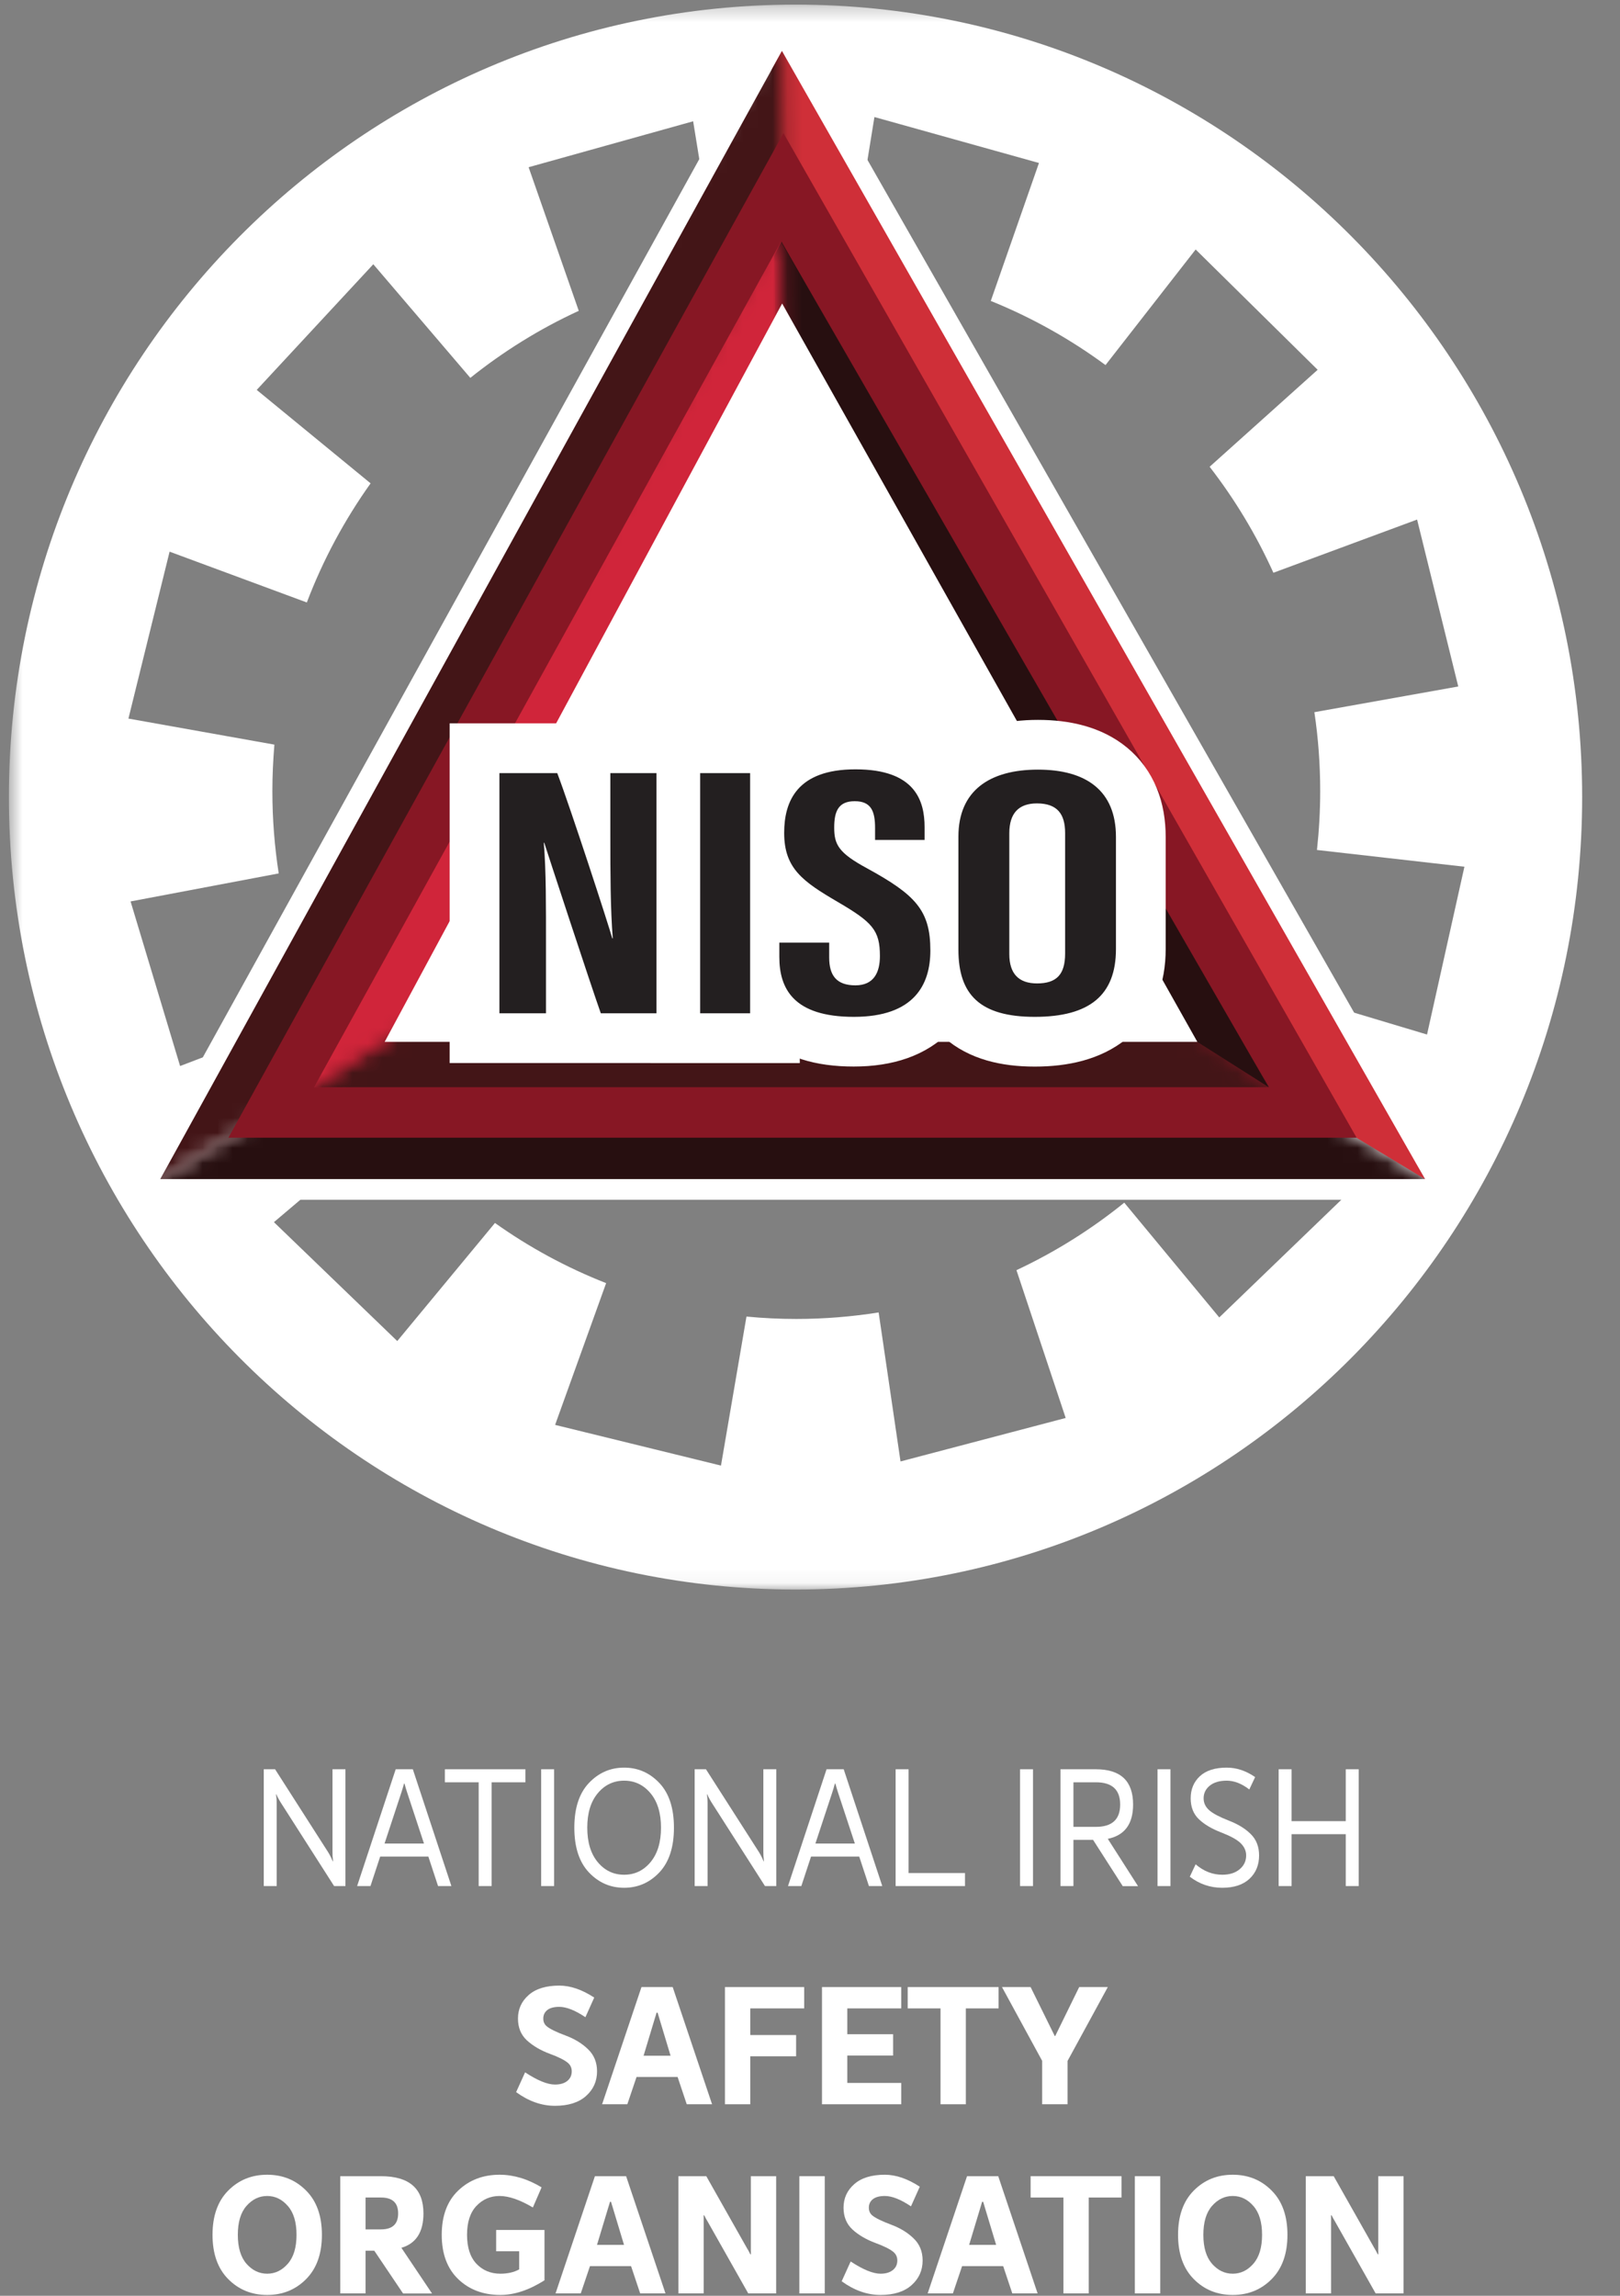
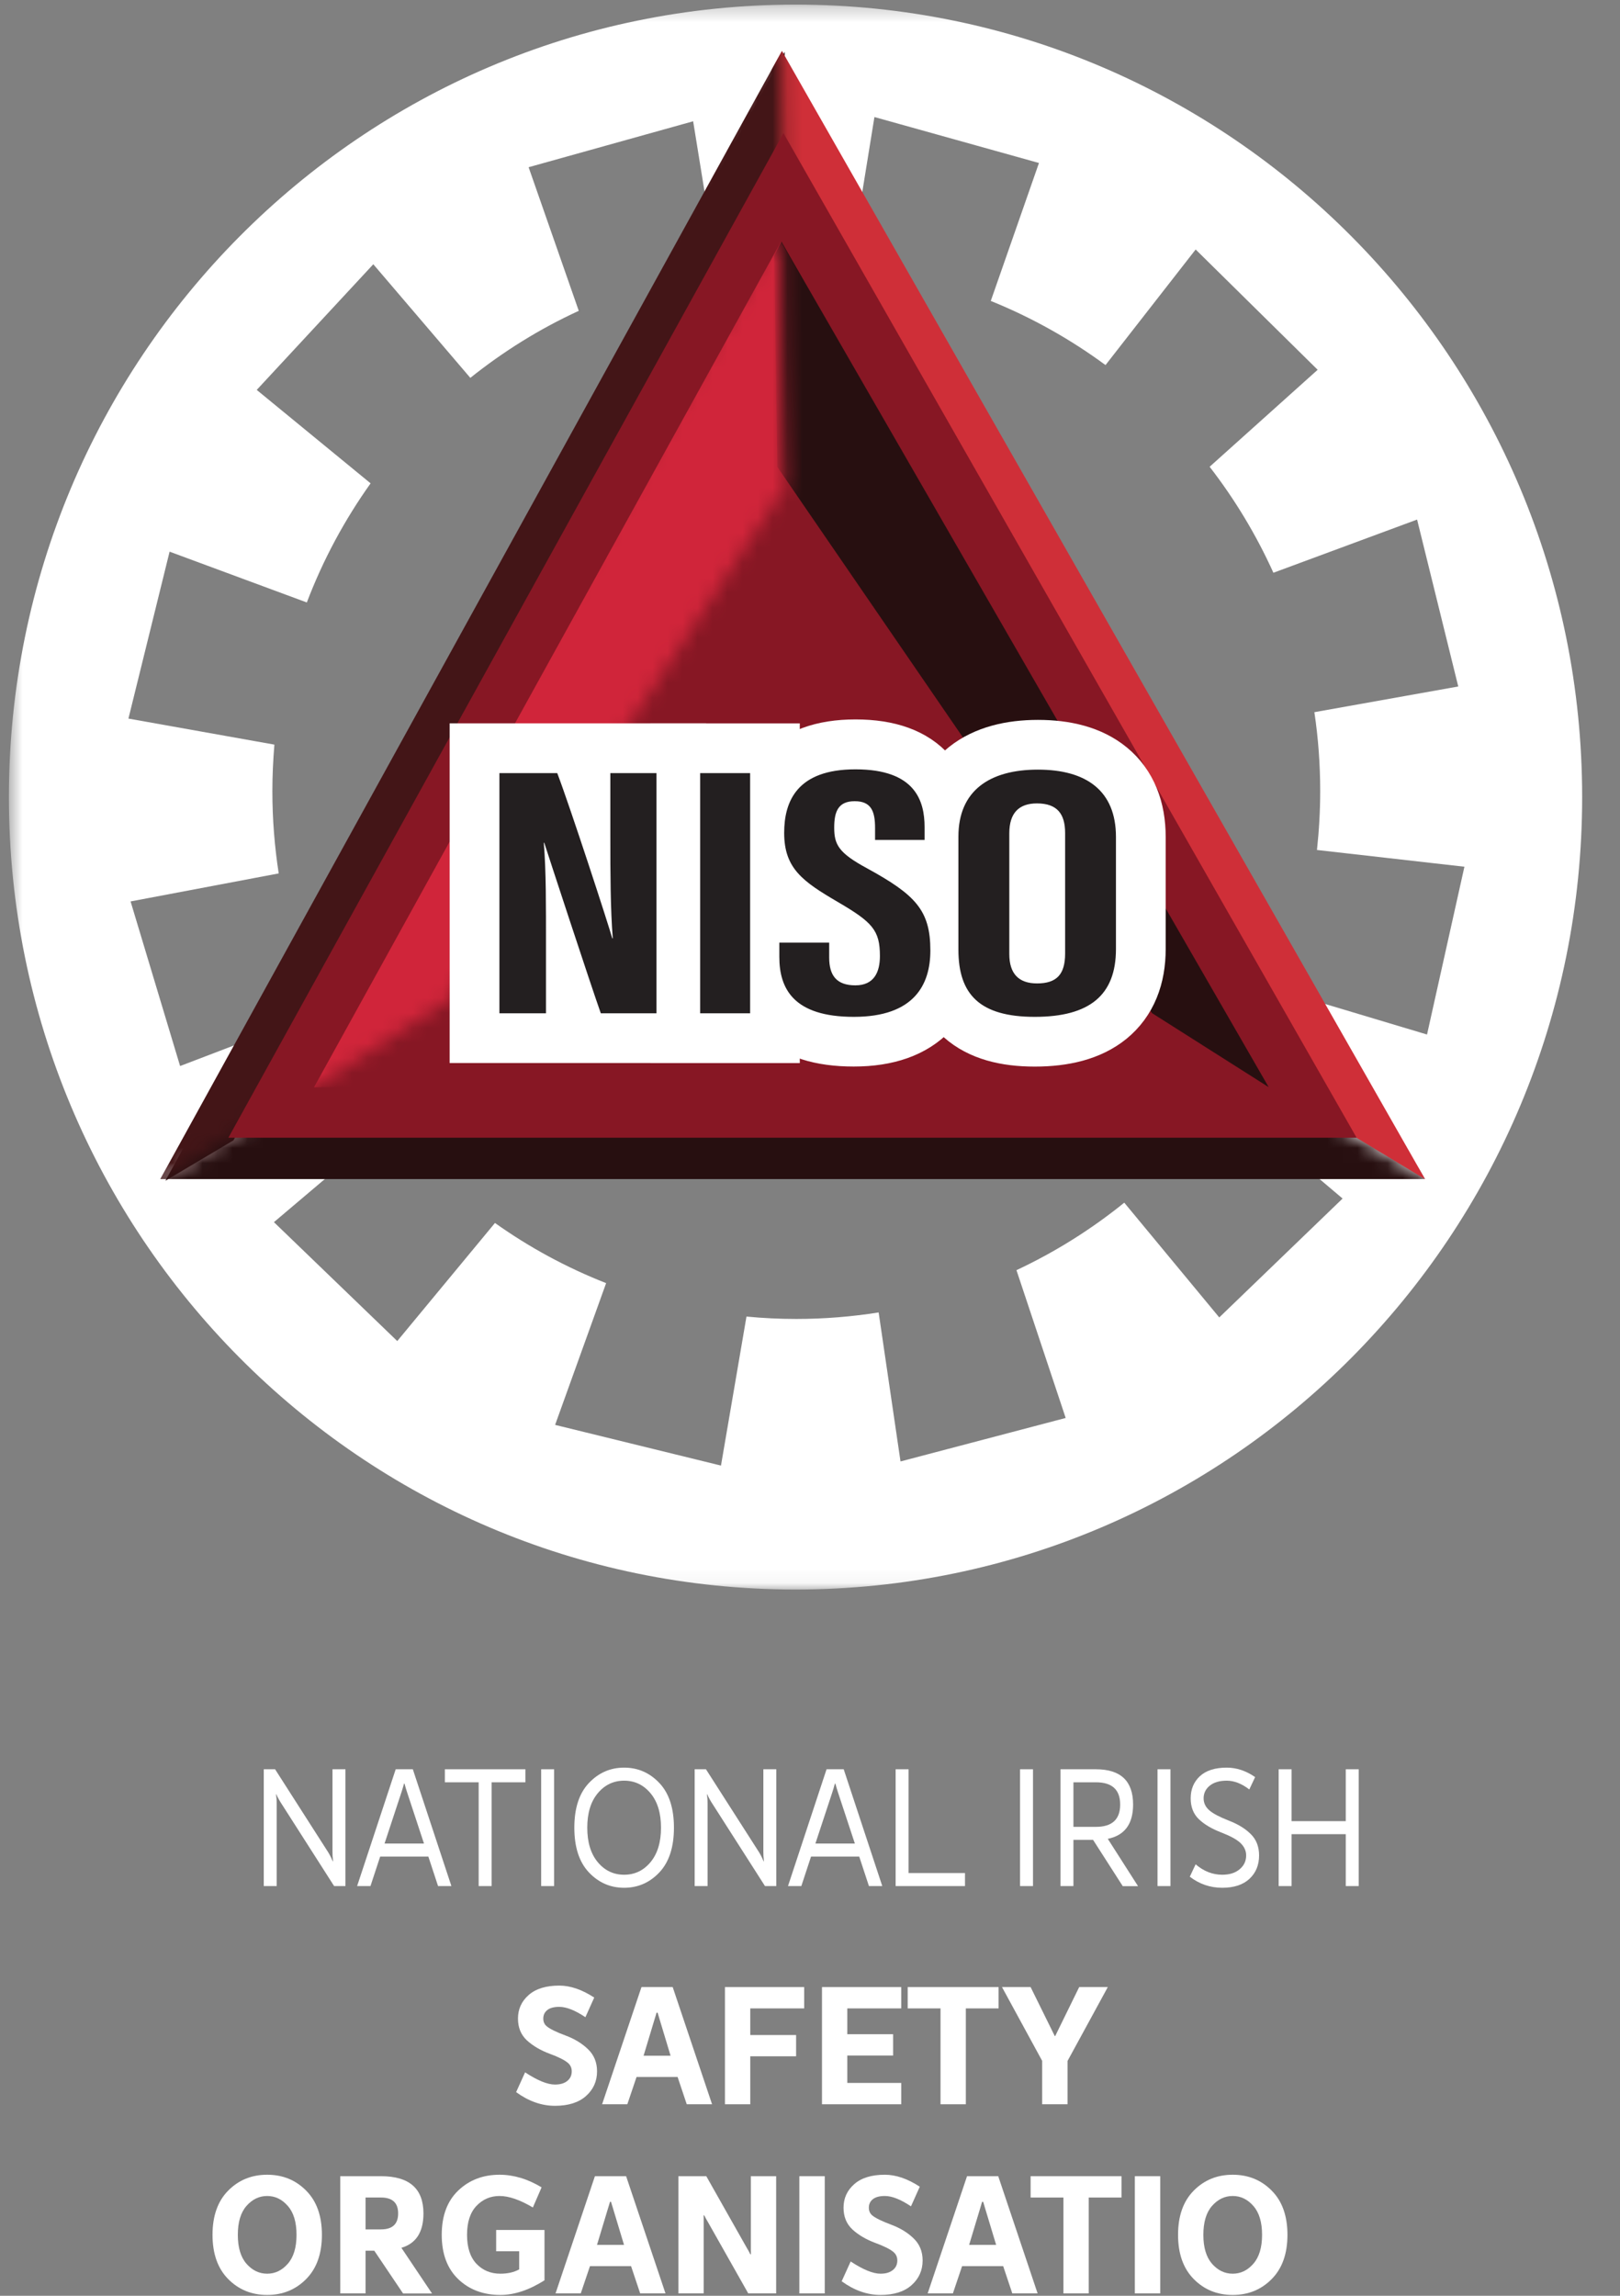
<svg xmlns="http://www.w3.org/2000/svg" width="108" height="153" viewBox="0 0 108 153" fill="none">
  <rect x="0" y="0" width="108" height="153" fill="#808080" stroke="none" />
  <mask id="mask0_9553_13342" style="mask-type:luminance" maskUnits="userSpaceOnUse" x="0" y="0" width="108" height="106">
    <path d="M107.505 0.307H0.594V105.933H107.505V0.307Z" fill="white" />
  </mask>
  <g mask="url(#mask0_9553_13342)">
    <path d="M53.036 0.307C24.076 0.307 0.594 23.951 0.594 53.12C0.594 82.29 24.072 105.933 53.036 105.933C82 105.933 105.477 82.29 105.477 53.12C105.477 23.951 82 0.307 53.036 0.307ZM85.42 66.031C84.393 68.565 83.081 70.948 81.523 73.145L81.542 73.133L89.506 79.876L81.284 87.799L74.951 80.151C72.758 81.925 70.346 83.44 67.764 84.649L71.046 94.499L60.034 97.397L58.576 87.466C56.787 87.749 54.952 87.9 53.086 87.9C51.966 87.9 50.858 87.846 49.765 87.741L48.065 97.672L37.007 94.96L40.408 85.513C37.765 84.475 35.279 83.126 32.998 81.503L26.484 89.373L18.262 81.449L25.984 74.912C24.152 72.649 22.598 70.15 21.367 67.468L12.006 71.045L8.705 60.075L18.581 58.208C18.304 56.421 18.158 54.589 18.158 52.725C18.158 51.679 18.208 50.644 18.293 49.625L8.562 47.889L11.306 36.765L20.455 40.151C21.536 37.307 22.971 34.645 24.707 32.212L17.115 25.985L24.887 17.611L31.355 25.183C33.563 23.416 35.987 21.909 38.584 20.715L35.241 11.144L46.21 8.083L47.807 17.945C49.527 17.681 51.289 17.546 53.086 17.546C54.302 17.546 55.506 17.608 56.687 17.732L58.295 7.8L69.264 10.862L66.052 20.056C68.787 21.161 71.354 22.602 73.701 24.33L79.71 16.627L87.844 24.644L80.642 31.107C82.319 33.273 83.75 35.641 84.893 38.171L94.473 34.626L97.217 45.75L87.625 47.463C87.883 49.179 88.013 50.939 88.013 52.729C88.013 54.054 87.936 55.36 87.798 56.646L97.628 57.762L95.135 68.945L85.424 66.035L85.42 66.031Z" fill="white" />
    <path d="M52.312 3.453V9.095L15.561 76.001L11.025 78.69L52.312 3.453Z" fill="#270F10" />
-     <path d="M8.274 79.957H97.394L52.12 0.655L8.274 79.957Z" fill="white" />
  </g>
  <mask id="mask1_9553_13342" style="mask-type:luminance" maskUnits="userSpaceOnUse" x="7" y="67" width="91" height="17">
    <path d="M8.135 80.352L7.331 83.173L97.444 79.98L79.218 69.042L28.185 67.876C28.185 67.876 7.535 80.294 8.135 80.352Z" fill="white" />
  </mask>
  <g mask="url(#mask1_9553_13342)">
    <path d="M10.686 78.578H95.001L52.128 3.395L10.686 78.578Z" fill="#270F10" />
  </g>
  <path d="M51.447 4.635L51.735 23.424L79.041 68.949L94.997 78.578H95.001L52.128 3.395L51.447 4.635Z" fill="#CF2F38" />
  <mask id="mask2_9553_13342" style="mask-type:luminance" maskUnits="userSpaceOnUse" x="6" y="1" width="47" height="80">
    <path d="M6.604 76.252L7.943 80.325L25.845 69.266L52.439 25.225C52.439 25.225 52.031 2.395 52.166 1.984L6.6 76.252H6.604Z" fill="white" />
  </mask>
  <g mask="url(#mask2_9553_13342)">
    <path d="M10.686 78.577H95.001L52.128 3.395L10.686 78.577Z" fill="#431517" />
  </g>
  <path d="M15.226 75.822H90.441L52.232 8.874L15.226 75.822Z" fill="#871724" />
  <mask id="mask3_9553_13342" style="mask-type:luminance" maskUnits="userSpaceOnUse" x="18" y="65" width="68" height="11">
-     <path d="M18.597 74.102L20.286 75.912L85.882 73.408L74.936 65.318L32.055 65.163C32.055 65.163 18.173 74.055 18.597 74.102Z" fill="white" />
-   </mask>
+     </mask>
  <g mask="url(#mask3_9553_13342)">
    <path d="M20.936 72.455H84.612L52.082 16.1L20.936 72.455Z" fill="#431517" />
  </g>
  <path d="M51.612 17.03L51.82 31.115L76.805 67.522L84.578 72.451L52.097 16.104L51.612 17.03Z" fill="#270F10" />
  <mask id="mask4_9553_13342" style="mask-type:luminance" maskUnits="userSpaceOnUse" x="18" y="15" width="35" height="59">
    <path d="M19.77 70.723L18.708 73.893L29.87 66.674L52.316 32.464C52.316 32.464 52.028 15.349 52.124 15.043L19.77 70.719V70.723Z" fill="white" />
  </mask>
  <g mask="url(#mask4_9553_13342)">
    <path d="M20.932 72.463H84.278L52.066 16.104L20.932 72.463Z" fill="#D0253A" />
  </g>
-   <path d="M25.645 69.433H79.822L52.143 20.227L25.645 69.433Z" fill="white" />
-   <path d="M33.294 67.53V51.524H37.15C38.011 53.783 40.586 61.683 40.816 62.532H40.851C40.697 60.563 40.689 58.312 40.689 55.681V51.524H43.764V67.53H40.054C39.373 65.616 36.499 56.84 36.284 56.166H36.253C36.411 58.103 36.399 60.273 36.399 63.152V67.53H33.298H33.294ZM50.008 51.524V67.53H46.676V51.524H50.008ZM55.279 62.822V63.811C55.279 65 55.76 65.667 57.026 65.667C58.292 65.667 58.661 64.756 58.661 63.714C58.661 61.993 58.161 61.459 55.845 60.106C53.521 58.746 52.278 57.878 52.278 55.507C52.278 53.399 53.14 51.268 57.037 51.272C61.023 51.272 61.639 53.38 61.639 55.119V55.976H58.338V55.185C58.338 54.069 58.084 53.395 56.98 53.395C55.875 53.395 55.614 54.093 55.614 55.154C55.614 56.286 55.902 56.84 57.803 57.867C61.035 59.637 62.024 60.668 62.024 63.346C62.024 65.616 60.95 67.767 56.922 67.767C52.894 67.767 51.955 65.88 51.955 63.772V62.822H55.287H55.279ZM74.397 55.774V63.249C74.397 66.318 72.643 67.767 68.984 67.767C65.325 67.767 63.894 66.279 63.894 63.291V55.755C63.894 52.69 65.975 51.291 69.195 51.291C72.416 51.291 74.397 52.694 74.397 55.774ZM67.287 55.53V63.582C67.287 64.911 67.933 65.539 69.134 65.539C70.427 65.539 71.008 64.957 71.008 63.547V55.515C71.008 54.244 70.481 53.542 69.13 53.542C67.93 53.542 67.287 54.178 67.287 55.534V55.53Z" fill="white" />
  <mask id="mask5_9553_13342" style="mask-type:luminance" maskUnits="userSpaceOnUse" x="0" y="0" width="108" height="106">
    <path d="M107.505 0.307H0.594V105.933H107.505V0.307Z" fill="white" />
  </mask>
  <g mask="url(#mask5_9553_13342)">
    <path d="M36.395 67.53V63.152C36.395 60.273 36.407 58.103 36.249 56.165H36.28C36.495 56.836 39.37 65.616 40.05 67.53H43.76V51.52H40.685V55.677C40.685 58.308 40.693 60.559 40.847 62.528H40.812C40.581 61.679 38.007 53.779 37.146 51.52H33.29V67.53H36.392H36.395Z" stroke="white" stroke-width="6.63" stroke-miterlimit="10" />
  </g>
  <path d="M50.004 51.523H46.676V67.534H50.004V51.523Z" stroke="white" stroke-width="6.63" stroke-miterlimit="10" />
  <mask id="mask6_9553_13342" style="mask-type:luminance" maskUnits="userSpaceOnUse" x="0" y="0" width="108" height="106">
    <path d="M107.505 0.307H0.594V105.933H107.505V0.307Z" fill="white" />
  </mask>
  <g mask="url(#mask6_9553_13342)">
    <path d="M51.947 62.819V63.768C51.947 65.876 52.92 67.763 56.914 67.763C60.908 67.763 62.016 65.612 62.016 63.338C62.016 60.66 61.027 59.63 57.795 57.859C55.898 56.828 55.61 56.274 55.61 55.143C55.61 54.081 55.894 53.384 56.976 53.384C58.057 53.384 58.334 54.058 58.334 55.174V55.964H61.635V55.108C61.635 53.372 61.019 51.264 57.033 51.26C53.136 51.26 52.274 53.388 52.274 55.495C52.274 57.863 53.517 58.735 55.841 60.095C58.157 61.451 58.657 61.982 58.657 63.702C58.657 64.741 58.322 65.655 57.022 65.655C55.721 65.655 55.275 64.993 55.275 63.803V62.815H51.943L51.947 62.819Z" stroke="white" stroke-width="6.63" stroke-miterlimit="10" />
    <path d="M69.134 53.539C70.484 53.539 71.011 54.24 71.011 55.511V63.547C71.011 64.954 70.43 65.539 69.138 65.539C67.937 65.539 67.291 64.915 67.291 63.586V55.534C67.291 54.178 67.937 53.542 69.134 53.542V53.539ZM69.195 51.291C65.975 51.291 63.894 52.69 63.894 55.755V63.291C63.894 66.279 65.475 67.767 68.984 67.767C72.493 67.767 74.397 66.318 74.397 63.249V55.774C74.397 52.694 72.47 51.291 69.195 51.291Z" stroke="white" stroke-width="6.63" stroke-miterlimit="10" />
  </g>
  <path d="M33.294 67.53V51.524H37.15C38.011 53.783 40.586 61.683 40.816 62.532H40.851C40.697 60.563 40.689 58.312 40.689 55.681V51.524H43.764V67.53H40.054C39.373 65.616 36.499 56.84 36.284 56.166H36.253C36.411 58.103 36.399 60.273 36.399 63.152V67.53H33.298H33.294ZM50.008 51.524V67.53H46.676V51.524H50.008ZM55.279 62.822V63.811C55.279 65 55.76 65.667 57.026 65.667C58.292 65.667 58.661 64.756 58.661 63.714C58.661 61.993 58.161 61.459 55.845 60.106C53.521 58.746 52.278 57.878 52.278 55.507C52.278 53.399 53.14 51.268 57.037 51.272C61.023 51.272 61.639 53.38 61.639 55.119V55.976H58.338V55.185C58.338 54.069 58.084 53.395 56.98 53.395C55.875 53.395 55.614 54.093 55.614 55.154C55.614 56.286 55.902 56.84 57.803 57.867C61.035 59.637 62.024 60.668 62.024 63.346C62.024 65.616 60.95 67.767 56.922 67.767C52.894 67.767 51.955 65.88 51.955 63.772V62.822H55.287H55.279ZM74.397 55.774V63.249C74.397 66.318 72.643 67.767 68.984 67.767C65.325 67.767 63.894 66.279 63.894 63.291V55.755C63.894 52.69 65.975 51.291 69.195 51.291C72.416 51.291 74.397 52.694 74.397 55.774ZM67.287 55.53V63.582C67.287 64.911 67.933 65.539 69.134 65.539C70.427 65.539 71.008 64.957 71.008 63.547V55.515C71.008 54.244 70.481 53.542 69.13 53.542C67.93 53.542 67.287 54.178 67.287 55.534V55.53Z" fill="#231F20" />
  <path d="M86.106 122.237V125.695H85.244V117.911H86.106V121.369H89.717V117.911H90.58V125.695H89.717V122.237H86.106Z" fill="white" />
  <path d="M81.389 122.112C80.771 121.873 80.281 121.58 79.918 121.233C79.559 120.885 79.379 120.424 79.379 119.849C79.379 119.244 79.584 118.752 79.993 118.372C80.403 117.992 81 117.802 81.783 117.802C82.437 117.802 83.068 118.012 83.675 118.432L83.287 119.257C82.78 118.866 82.279 118.671 81.783 118.671C81.298 118.671 80.919 118.783 80.646 119.007C80.376 119.228 80.241 119.508 80.241 119.849C80.241 120.167 80.374 120.438 80.64 120.663C80.881 120.869 81.31 121.093 81.928 121.336C82.547 121.575 83.035 121.877 83.395 122.242C83.758 122.604 83.939 123.075 83.939 123.654C83.939 124.294 83.725 124.814 83.298 125.212C82.87 125.61 82.264 125.809 81.481 125.809C80.683 125.809 79.963 125.563 79.32 125.071L79.708 124.246C80.25 124.709 80.841 124.94 81.481 124.94C81.966 124.94 82.353 124.819 82.64 124.577C82.931 124.334 83.077 124.027 83.077 123.654C83.077 123.335 82.944 123.053 82.678 122.807C82.437 122.583 82.008 122.351 81.389 122.112Z" fill="white" />
  <path d="M78.031 125.695H77.169V117.911H78.031V125.695Z" fill="white" />
  <path d="M73.061 121.749C74.139 121.749 74.678 121.253 74.678 120.261C74.678 119.273 74.139 118.779 73.061 118.779H71.562V121.749H73.061ZM72.872 122.617H71.562V125.695H70.7V117.911H73.061C74.713 117.911 75.54 118.694 75.54 120.261C75.54 121.557 74.978 122.319 73.853 122.547L75.869 125.701H74.85L72.872 122.617Z" fill="white" />
  <path d="M68.867 125.695H68.004V117.911H68.867V125.695Z" fill="white" />
  <path d="M59.709 125.695V117.911H60.572V124.827H64.334V125.695H59.709Z" fill="white" />
  <path d="M56.991 122.862L55.864 119.447C55.81 119.284 55.753 119.091 55.692 118.866H55.659C55.598 119.091 55.541 119.284 55.487 119.447L54.36 122.862H56.991ZM54.069 123.73L53.422 125.695H52.533L55.104 117.911H56.247L58.818 125.695H57.929L57.282 123.73H54.069Z" fill="white" />
  <path d="M47.124 119.572L47.145 119.735C47.163 119.861 47.172 120.003 47.172 120.158V125.695H46.31V117.911H47.064L50.611 123.453C50.679 123.565 50.74 123.678 50.794 123.79L50.907 124.045H50.929C50.911 123.857 50.9 123.736 50.897 123.681C50.893 123.627 50.891 123.527 50.891 123.383V117.911H51.754V125.695H50.999L47.415 120.088C47.346 119.975 47.289 119.872 47.242 119.778L47.14 119.572H47.124Z" fill="white" />
  <path d="M41.609 125.809C40.689 125.809 39.906 125.467 39.259 124.783C38.612 124.095 38.289 123.102 38.289 121.803C38.289 120.504 38.612 119.512 39.259 118.828C39.906 118.144 40.689 117.802 41.609 117.802C42.529 117.802 43.312 118.144 43.959 118.828C44.606 119.512 44.929 120.504 44.929 121.803C44.929 123.102 44.606 124.095 43.959 124.783C43.312 125.467 42.529 125.809 41.609 125.809ZM41.609 124.94C42.313 124.94 42.899 124.662 43.366 124.104C43.833 123.543 44.067 122.776 44.067 121.803C44.067 120.829 43.833 120.064 43.366 119.507C42.899 118.949 42.313 118.671 41.609 118.671C40.905 118.671 40.319 118.949 39.852 119.507C39.385 120.064 39.151 120.829 39.151 121.803C39.151 122.776 39.385 123.543 39.852 124.104C40.319 124.662 40.905 124.94 41.609 124.94Z" fill="white" />
  <path d="M36.941 125.695H36.078V117.911H36.941V125.695Z" fill="white" />
  <path d="M32.773 118.779V125.695H31.911V118.779H29.658V117.911H35.026V118.779H32.773Z" fill="white" />
  <path d="M28.266 122.862L27.14 119.447C27.086 119.284 27.028 119.091 26.967 118.866H26.935C26.874 119.091 26.816 119.284 26.762 119.447L25.636 122.862H28.266ZM25.345 123.73L24.698 125.695H23.808L26.38 117.911H27.522L30.093 125.695H29.204L28.557 123.73H25.345Z" fill="white" />
  <path d="M18.399 119.572L18.42 119.735C18.438 119.861 18.447 120.003 18.447 120.158V125.695H17.585V117.911H18.339L21.886 123.453C21.954 123.565 22.015 123.678 22.069 123.79L22.183 124.045H22.204C22.186 123.857 22.175 123.736 22.172 123.681C22.168 123.627 22.166 123.527 22.166 123.383V117.911H23.029V125.695H22.274L18.69 120.088C18.621 119.975 18.564 119.872 18.517 119.778L18.415 119.572H18.399Z" fill="white" />
  <path d="M69.478 137.344L66.799 132.426H68.707L70.319 135.693H70.345L71.946 132.426H73.854L71.17 137.349V140.237H69.478V137.344Z" fill="white" />
  <path d="M64.389 133.848V140.237H62.702V133.848H60.513V132.426H66.572V133.848H64.389Z" fill="white" />
  <path d="M60.081 132.426V133.848H56.486V135.569H59.542V136.991H56.486V138.815H60.081V140.237H54.799V132.426H60.081Z" fill="white" />
  <path d="M50.017 137.04V140.237H48.33V132.426H53.613V133.848H50.017V135.623H53.074V137.04H50.017Z" fill="white" />
  <path d="M44.705 137.002L43.945 134.483C43.895 134.327 43.861 134.211 43.843 134.135H43.767C43.75 134.211 43.715 134.327 43.665 134.483L42.905 137.002H44.705ZM42.436 138.419L41.822 140.237H40.14L42.765 132.426H44.846L47.471 140.237H45.783L45.174 138.419H42.436Z" fill="white" />
  <path d="M36.634 136.866C36.034 136.642 35.533 136.347 35.13 135.981C34.731 135.612 34.532 135.127 34.532 134.526C34.532 133.897 34.769 133.374 35.243 132.958C35.718 132.538 36.399 132.328 37.286 132.328C38.027 132.328 38.803 132.594 39.615 133.126L39.027 134.434C38.341 133.975 37.761 133.745 37.286 133.745C36.934 133.745 36.668 133.815 36.489 133.956C36.309 134.098 36.219 134.288 36.219 134.526C36.219 134.744 36.296 134.915 36.451 135.042C36.674 135.223 37.087 135.426 37.691 135.65C38.298 135.874 38.801 136.18 39.2 136.567C39.602 136.951 39.803 137.443 39.803 138.044C39.803 138.703 39.557 139.251 39.065 139.689C38.576 140.123 37.886 140.34 36.995 140.34C36.108 140.34 35.245 140.036 34.408 139.428L35.006 138.109C35.833 138.652 36.496 138.923 36.995 138.923C37.344 138.923 37.617 138.844 37.815 138.685C38.016 138.525 38.116 138.312 38.116 138.044C38.116 137.82 38.036 137.635 37.874 137.49C37.651 137.295 37.238 137.087 36.634 136.866Z" fill="white" />
-   <path d="M89.037 148.113C88.969 147.998 88.917 147.907 88.881 147.842L88.816 147.717L88.773 147.636L88.73 147.641C88.737 147.652 88.74 147.737 88.74 147.896V152.842H87.053V145.03H88.913L91.587 149.758C91.655 149.874 91.707 149.964 91.743 150.03L91.808 150.154L91.851 150.236L91.894 150.23C91.887 150.22 91.883 150.135 91.883 149.975V145.03H93.57V152.842H91.71L89.037 148.113Z" fill="white" />
  <path d="M82.181 152.945C81.146 152.945 80.28 152.592 79.583 151.886C78.886 151.181 78.537 150.198 78.537 148.939C78.537 147.676 78.886 146.693 79.583 145.991C80.28 145.285 81.146 144.933 82.181 144.933C83.216 144.933 84.082 145.285 84.779 145.991C85.48 146.693 85.83 147.676 85.83 148.939C85.83 150.198 85.48 151.181 84.779 151.886C84.082 152.592 83.216 152.945 82.181 152.945ZM82.181 151.528C82.713 151.528 83.171 151.307 83.556 150.866C83.944 150.424 84.138 149.782 84.138 148.939C84.138 148.092 83.944 147.45 83.556 147.012C83.171 146.57 82.713 146.349 82.181 146.349C81.649 146.349 81.189 146.57 80.801 147.012C80.417 147.45 80.224 148.092 80.224 148.939C80.224 149.782 80.417 150.424 80.801 150.866C81.189 151.307 81.649 151.528 82.181 151.528Z" fill="white" />
  <path d="M77.349 152.842H75.656V145.03H77.349V152.842Z" fill="white" />
  <path d="M72.583 146.452V152.842H70.896V146.452H68.708V145.03H74.766V146.452H72.583Z" fill="white" />
  <path d="M66.409 149.606L65.649 147.087C65.599 146.932 65.565 146.816 65.547 146.74H65.471C65.453 146.816 65.419 146.932 65.369 147.087L64.609 149.606H66.409ZM64.14 151.023L63.526 152.842H61.844L64.469 145.03H66.549L69.174 152.842H67.487L66.878 151.023H64.14Z" fill="white" />
  <path d="M58.338 149.471C57.738 149.246 57.237 148.951 56.834 148.586C56.436 148.217 56.236 147.732 56.236 147.131C56.236 146.501 56.473 145.978 56.948 145.562C57.422 145.143 58.103 144.933 58.991 144.933C59.731 144.933 60.507 145.199 61.319 145.731L60.732 147.039C60.045 146.579 59.465 146.349 58.991 146.349C58.638 146.349 58.373 146.42 58.193 146.561C58.013 146.702 57.923 146.892 57.923 147.131C57.923 147.348 58.001 147.52 58.155 147.647C58.378 147.828 58.791 148.03 59.395 148.255C60.002 148.479 60.505 148.785 60.904 149.172C61.307 149.556 61.508 150.048 61.508 150.649C61.508 151.307 61.262 151.856 60.769 152.294C60.281 152.728 59.591 152.945 58.7 152.945C57.812 152.945 56.95 152.641 56.112 152.033L56.711 150.714C57.537 151.257 58.2 151.528 58.7 151.528C59.048 151.528 59.321 151.449 59.519 151.289C59.72 151.13 59.821 150.917 59.821 150.649C59.821 150.424 59.74 150.24 59.578 150.095C59.355 149.9 58.942 149.692 58.338 149.471Z" fill="white" />
  <path d="M54.983 152.842H53.29V145.03H54.983V152.842Z" fill="white" />
  <path d="M47.21 148.113C47.141 147.998 47.089 147.907 47.053 147.842L46.989 147.717L46.946 147.636L46.903 147.641C46.91 147.652 46.913 147.737 46.913 147.896V152.842H45.226V145.03H47.086L49.759 149.758C49.828 149.874 49.88 149.964 49.916 150.03L49.98 150.154L50.023 150.236L50.066 150.23C50.059 150.22 50.056 150.135 50.056 149.975V145.03H51.743V152.842H49.883L47.21 148.113Z" fill="white" />
  <path d="M41.601 149.606L40.841 147.087C40.791 146.932 40.757 146.816 40.739 146.74H40.663C40.645 146.816 40.611 146.932 40.561 147.087L39.801 149.606H41.601ZM39.332 151.023L38.717 152.842H37.036L39.661 145.03H41.741L44.366 152.842H42.679L42.07 151.023H39.332Z" fill="white" />
  <path d="M36.3 151.968C35.276 152.619 34.295 152.945 33.357 152.945C32.221 152.945 31.285 152.594 30.549 151.892C29.815 151.186 29.449 150.202 29.449 148.939C29.449 147.672 29.815 146.688 30.549 145.986C31.285 145.284 32.203 144.933 33.303 144.933C34.244 144.933 35.179 145.213 36.106 145.774L35.524 147.115C34.665 146.605 33.925 146.349 33.303 146.349C32.696 146.349 32.182 146.57 31.761 147.012C31.344 147.453 31.136 148.096 31.136 148.939C31.136 149.778 31.344 150.421 31.761 150.866C32.182 151.307 32.714 151.528 33.357 151.528C33.849 151.528 34.268 151.432 34.613 151.24V150.035H33.077V148.613H36.3V151.968Z" fill="white" />
  <path d="M25.401 148.575C26.163 148.575 26.543 148.22 26.543 147.511C26.543 146.805 26.163 146.452 25.401 146.452H24.371V148.575H25.401ZM24.953 149.997H24.371V152.842H22.684V145.03H25.401C27.287 145.03 28.23 145.857 28.23 147.511C28.23 148.752 27.74 149.516 26.759 149.802L28.802 152.847H26.872L24.953 149.997Z" fill="white" />
  <path d="M17.811 152.945C16.777 152.945 15.911 152.592 15.213 151.886C14.516 151.181 14.168 150.198 14.168 148.939C14.168 147.676 14.516 146.693 15.213 145.991C15.911 145.285 16.777 144.933 17.811 144.933C18.846 144.933 19.712 145.285 20.41 145.991C21.11 146.693 21.461 147.676 21.461 148.939C21.461 150.198 21.11 151.181 20.41 151.886C19.712 152.592 18.846 152.945 17.811 152.945ZM17.811 151.528C18.343 151.528 18.802 151.307 19.186 150.866C19.574 150.424 19.768 149.782 19.768 148.939C19.768 148.092 19.574 147.45 19.186 147.012C18.802 146.57 18.343 146.349 17.811 146.349C17.28 146.349 16.82 146.57 16.432 147.012C16.047 147.45 15.855 148.092 15.855 148.939C15.855 149.782 16.047 150.424 16.432 150.866C16.82 151.307 17.28 151.528 17.811 151.528Z" fill="white" />
</svg>